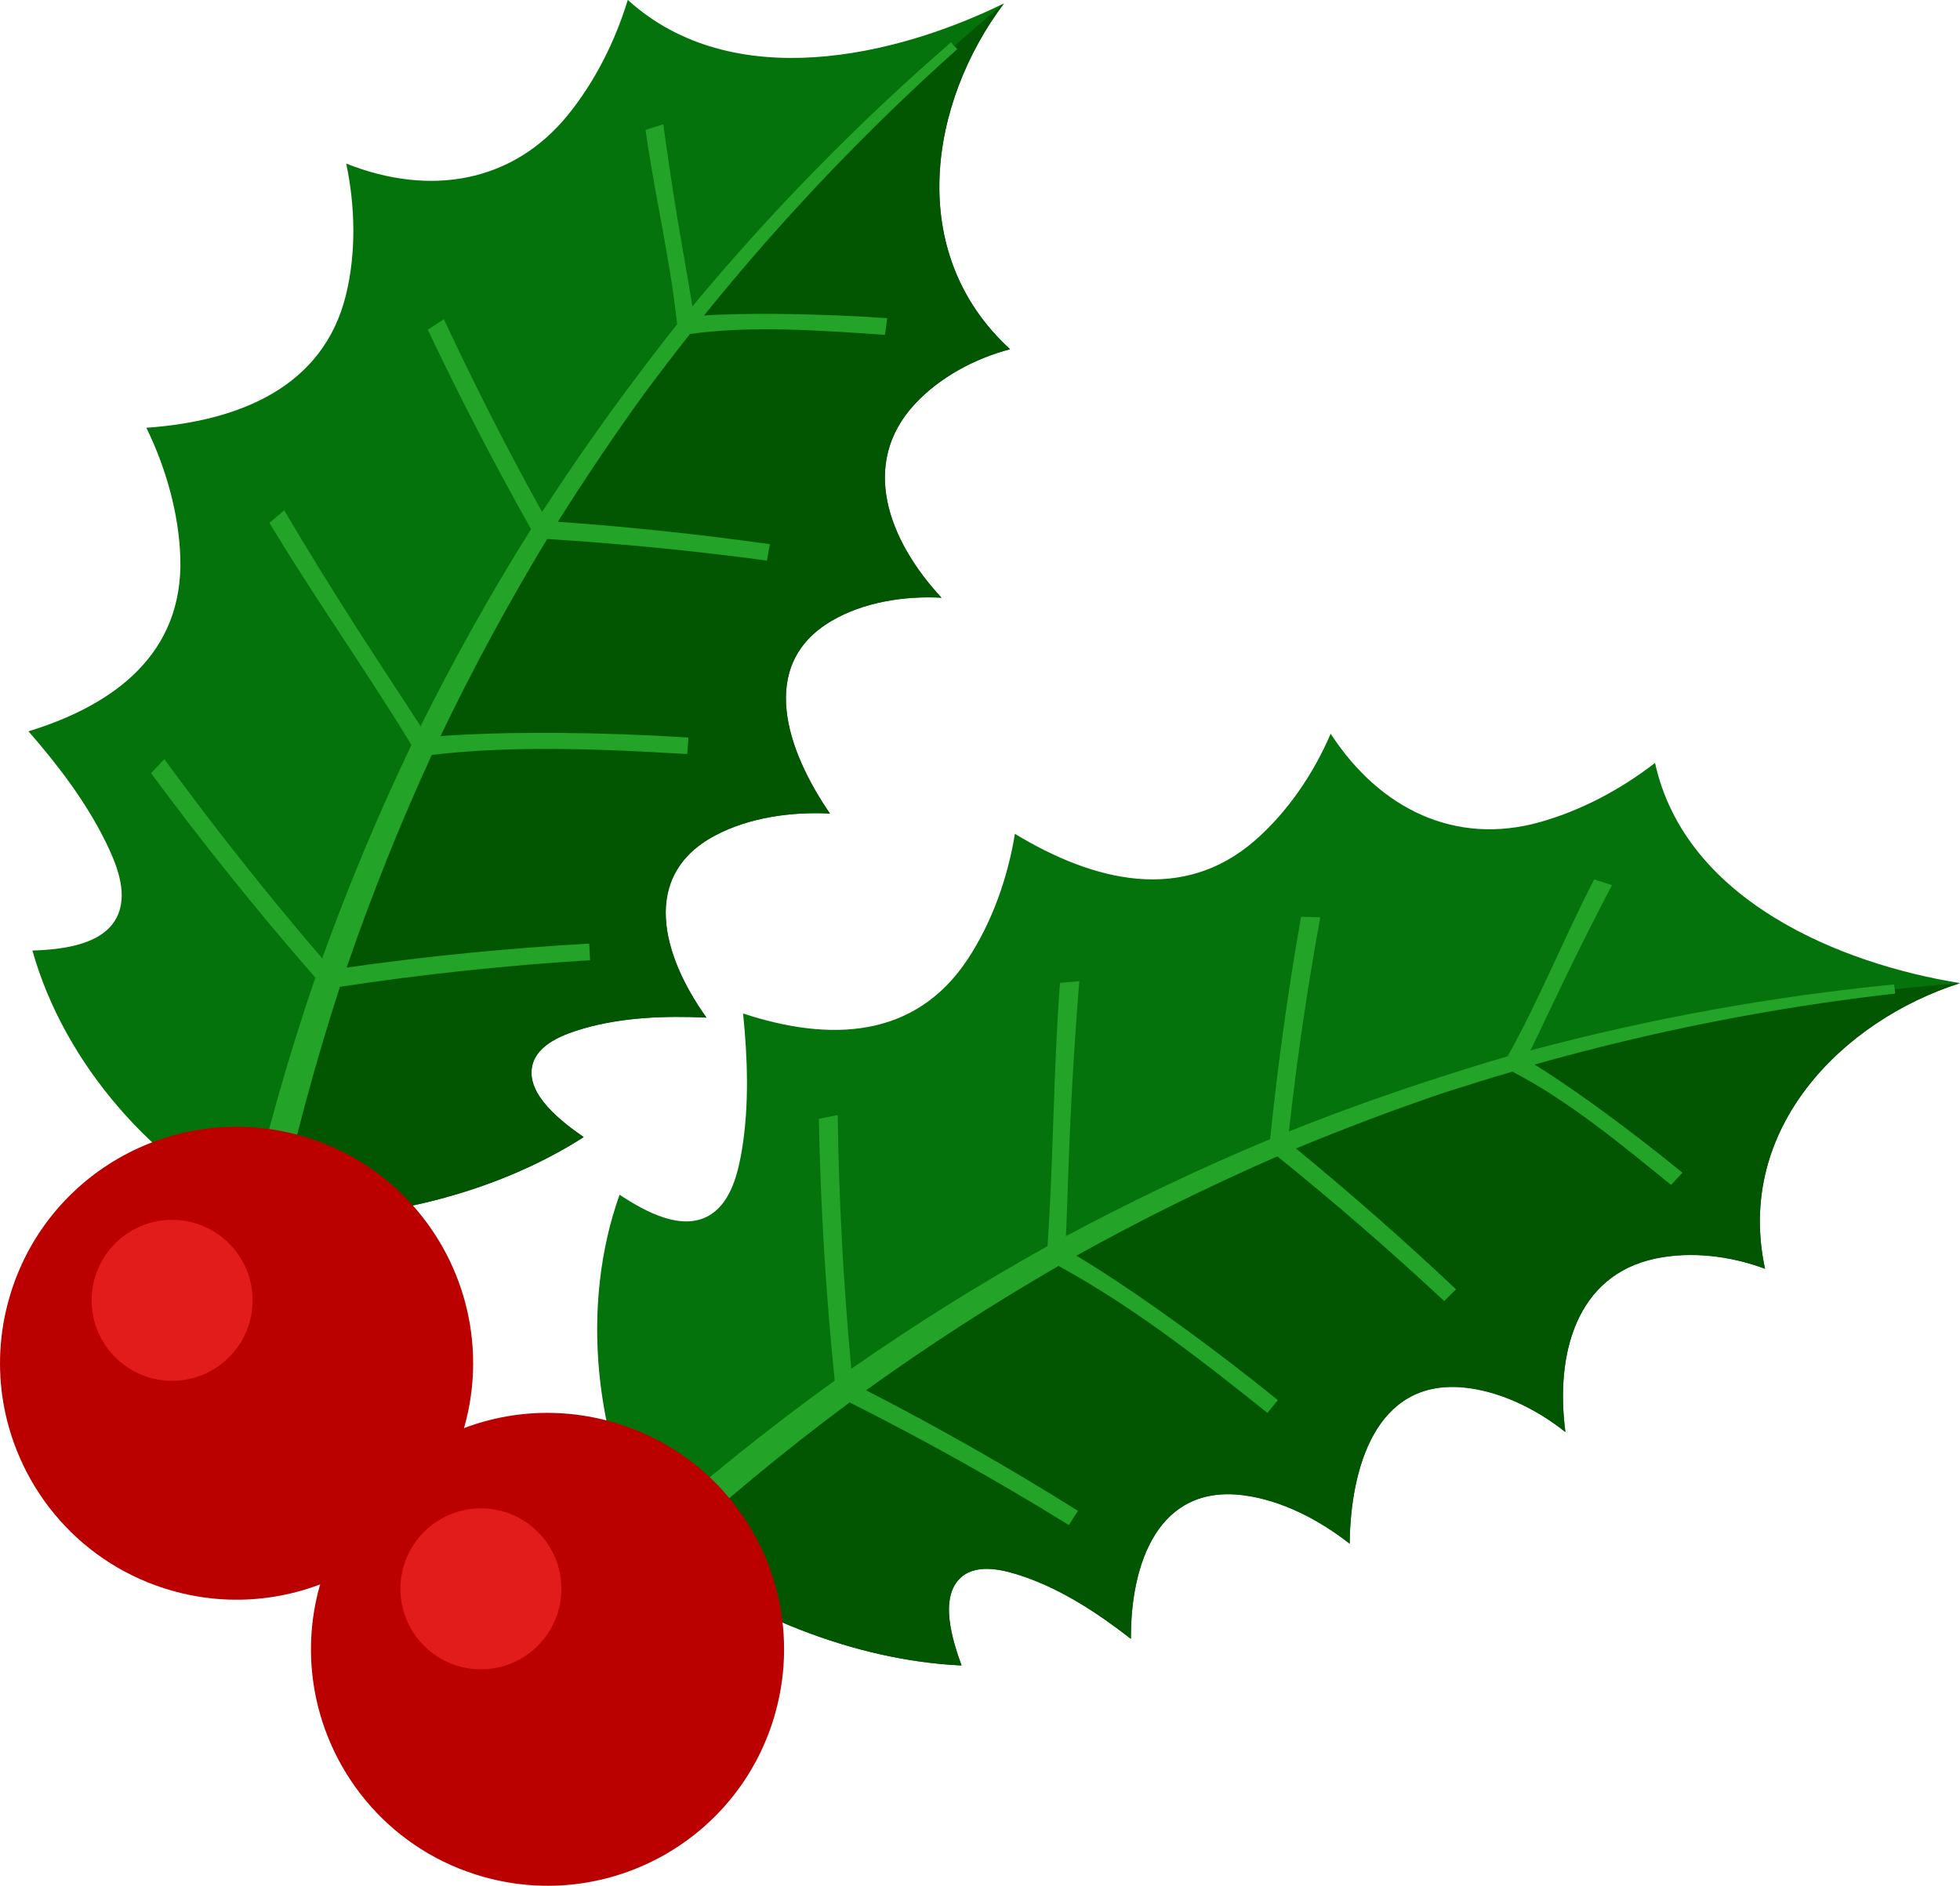
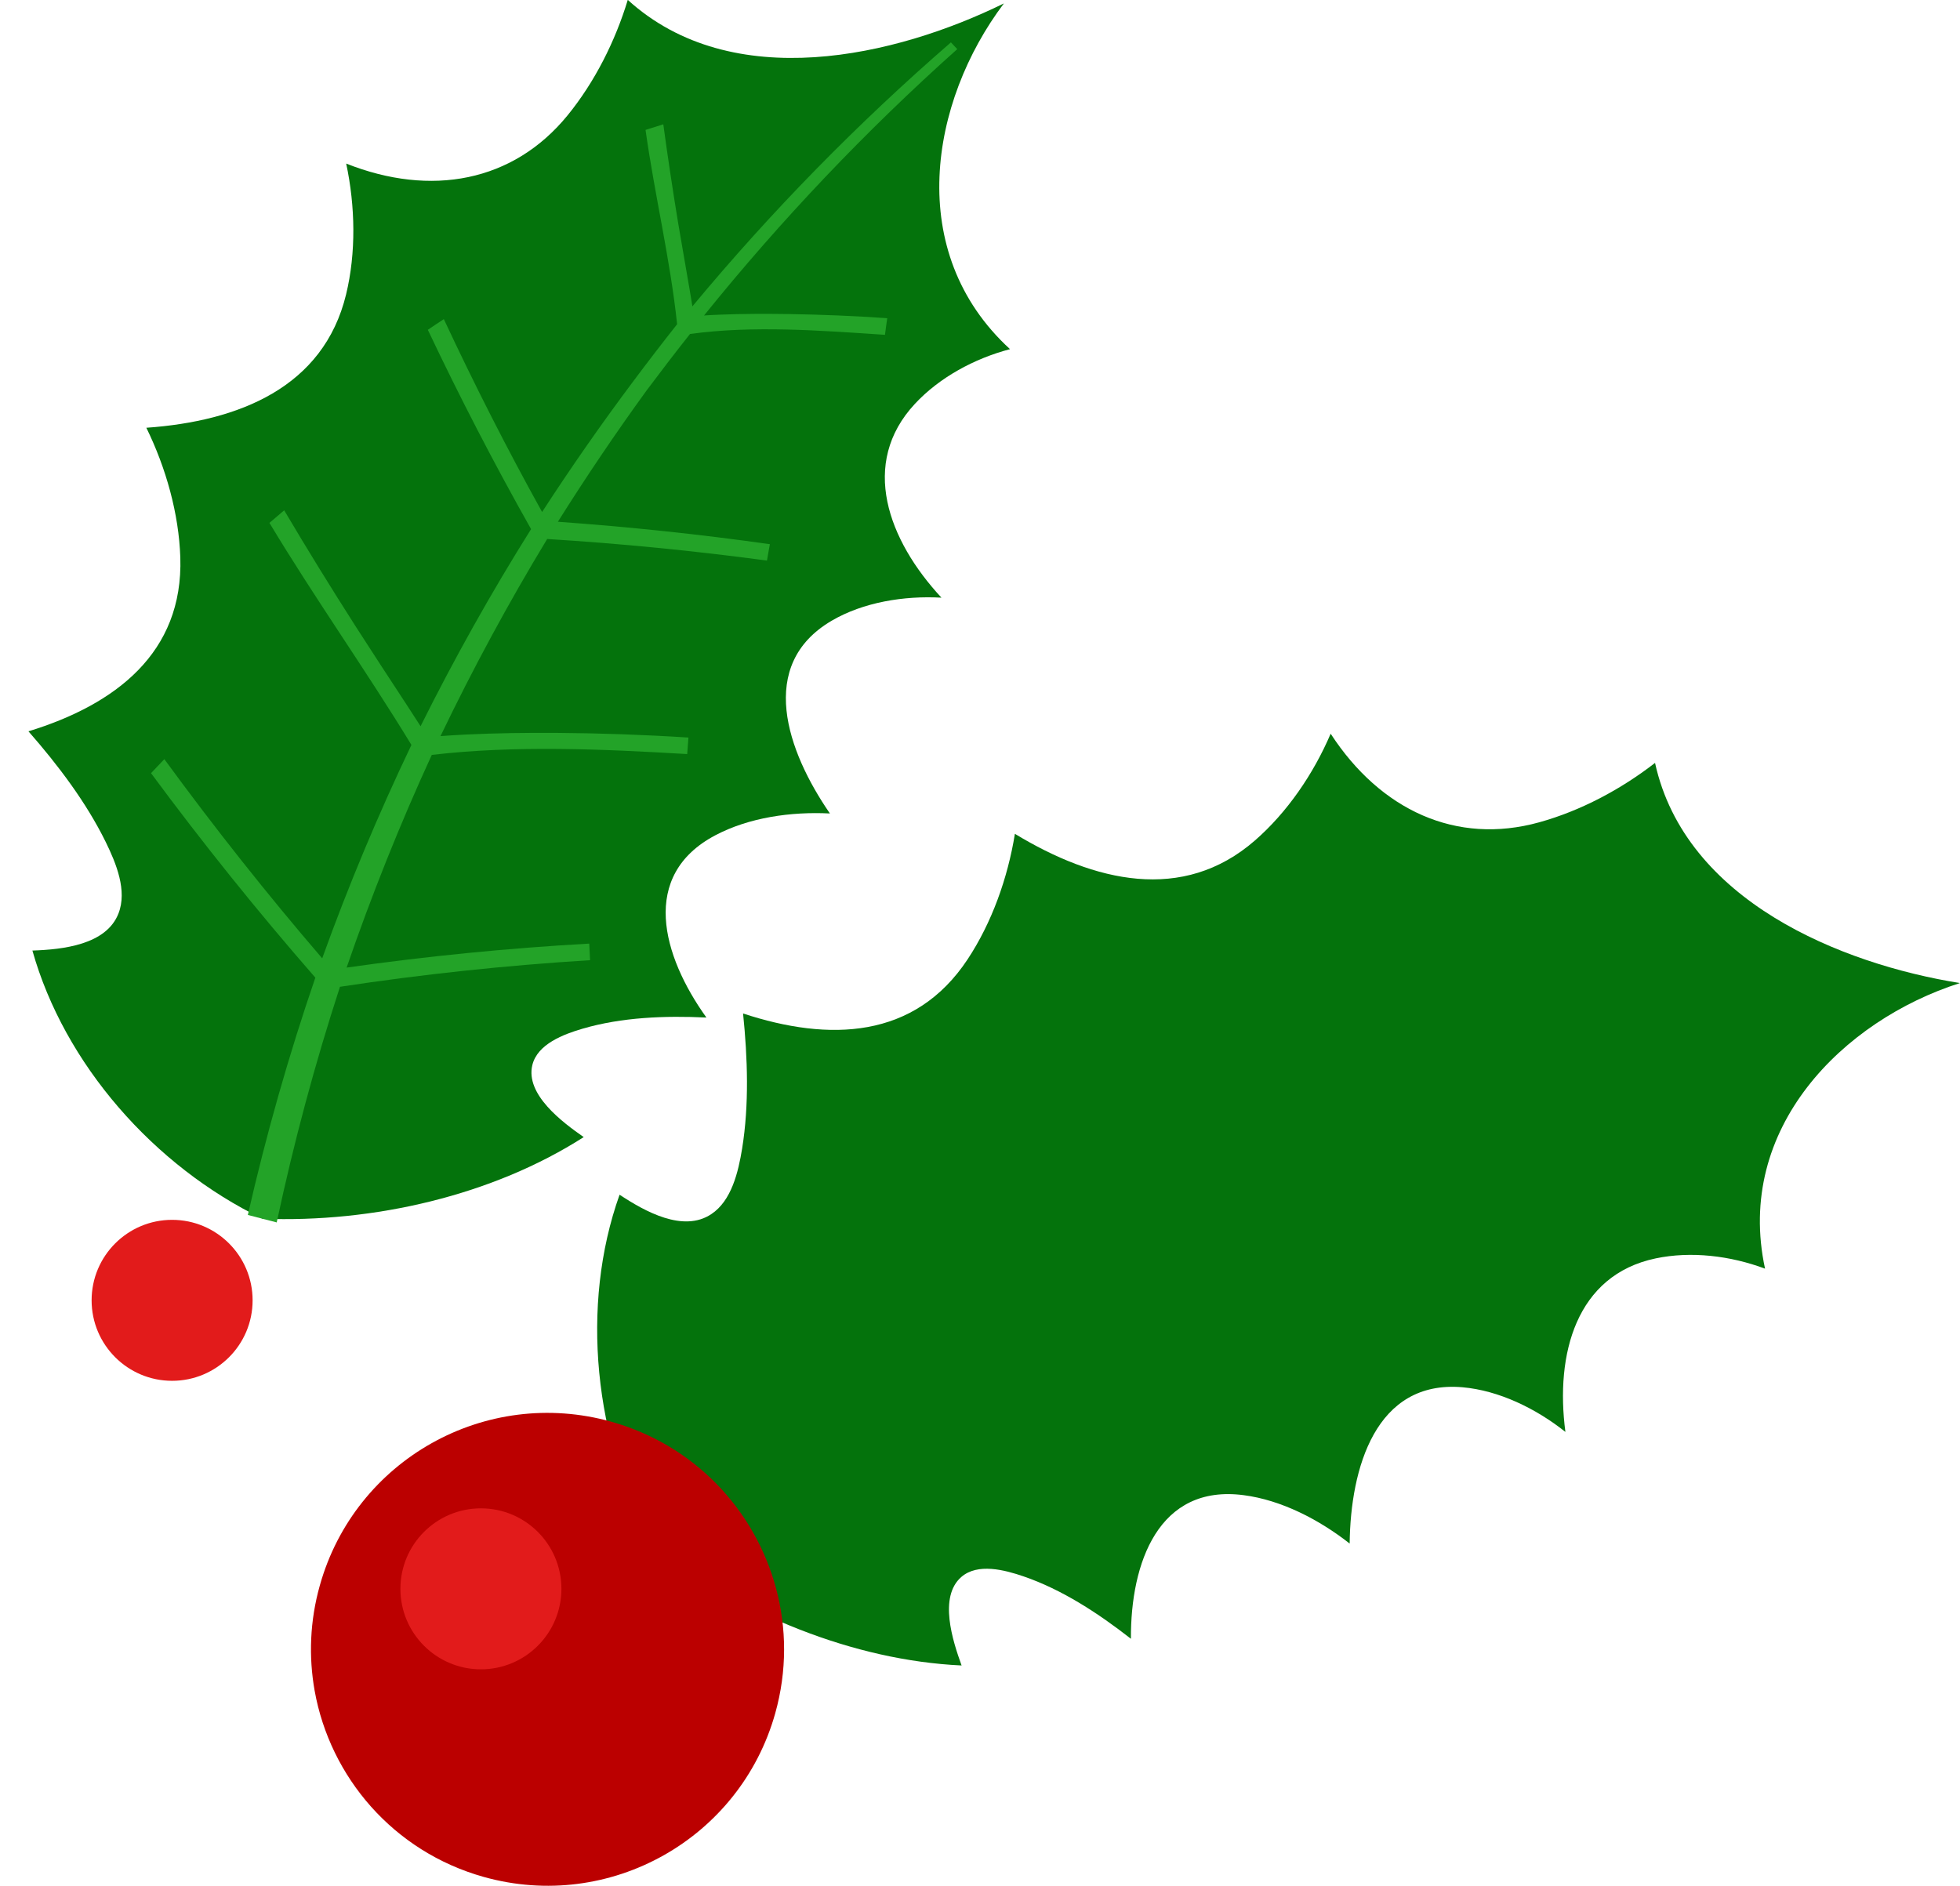
<svg xmlns="http://www.w3.org/2000/svg" id="Laag_1" viewBox="0 0 188.7 181.59">
  <defs>
    <style>.cls-1{fill:#23a328;}.cls-1,.cls-2,.cls-3,.cls-4,.cls-5{stroke-width:0px;}.cls-2{fill:#e21b1b;}.cls-3{fill:#04730c;}.cls-4{fill:#025602;}.cls-5{fill:#b00;}</style>
  </defs>
  <path class="cls-3" d="M56.2,109.49c-8.77,5.62-20.23,8.27-30.93,7.86h0c-10.46-5.06-19.08-14.9-22.15-25.82,2.93-.1,7.12-.55,8.29-3.58.85-2.19-.22-4.81-1.23-6.87-1.88-3.83-4.6-7.42-7.44-10.66,8.34-2.56,14.92-7.53,14.62-16.75-.14-4.2-1.37-8.6-3.27-12.48,8.91-.63,17.06-3.89,19.23-12.84.97-4,.89-8.48.01-12.6,8.16,3.24,16.08,1.78,21.32-4.65,2.62-3.22,4.58-7.13,5.79-11.11,10.07,9.15,25.81,5.45,36.21.34,0,0,0,0,0,0-7.12,9.45-9.61,23.94.59,33.29-3.45.91-6.8,2.73-9.16,5.27-5.34,5.74-2.58,13.13,2.56,18.66-3.62-.2-7.53.44-10.57,2.22-7.25,4.25-4.29,12.59-.17,18.56-3.76-.19-7.79.39-11.03,2.1-7.31,3.86-5.12,11.61-.86,17.55-3.97-.19-8.15-.03-11.91,1.07-1.84.54-4.36,1.48-4.85,3.51-.68,2.83,2.88,5.49,4.93,6.92Z" />
-   <path class="cls-4" d="M56.2,109.49c-8.77,5.62-20.23,8.27-30.93,7.86h0C35.42,71.38,60.42,30.39,96.66.34c0,0,0,0,0,0-7.12,9.45-9.61,23.94.59,33.29-3.45.91-6.8,2.73-9.16,5.27-5.34,5.74-2.58,13.13,2.56,18.66-3.62-.2-7.53.44-10.57,2.22-7.25,4.25-4.29,12.59-.17,18.56-3.76-.19-7.79.39-11.03,2.1-7.31,3.86-5.12,11.61-.86,17.55-3.97-.19-8.15-.03-11.91,1.07-1.84.54-4.36,1.48-4.85,3.51-.69,2.83,2.88,5.49,4.93,6.92Z" />
  <path class="cls-1" d="M56.81,92.46c-.03-.64-.05-.96-.08-1.6-7.84.44-15.62,1.21-23.36,2.31,2.4-6.97,5.13-13.8,8.2-20.48,8.03-.94,16.46-.56,24.59-.08.04-.63.07-.95.12-1.59-4.21-.27-8.43-.42-12.62-.45-2.93-.02-5.89.02-8.82.16-.97.05-1.79.1-2.43.15,3.12-6.5,6.54-12.82,10.27-18.98,7.06.44,14.11,1.13,21.16,2.08.11-.63.16-.95.28-1.58-6.79-.96-13.59-1.67-20.41-2.16,2.71-4.31,5.55-8.52,8.54-12.64,1.37-1.83,2.76-3.65,4.18-5.44,6.05-.84,12.63-.33,18.77.08.08-.64.13-.96.22-1.6-3.16-.22-6.33-.35-9.47-.4-2.22-.03-4.45-.03-6.67.06-.57.02-1.07.05-1.5.08,7.41-9.19,15.54-17.75,24.38-25.65-.24-.26-.36-.39-.61-.65-9,7.81-17.31,16.29-24.89,25.42-.07-.42-.15-.9-.24-1.46-.37-2.19-.76-4.38-1.13-6.56-.52-3.16-1-6.34-1.43-9.51-.68.21-1.03.32-1.71.54.87,6.23,2.38,12.47,3.04,18.71-1.43,1.81-2.83,3.63-4.21,5.48-3.07,4.1-6,8.3-8.79,12.6-3.38-6.09-6.52-12.28-9.46-18.57-.62.41-.93.61-1.54,1.03,3.08,6.5,6.39,12.9,9.94,19.19-3.86,6.15-7.4,12.48-10.64,18.98-.35-.55-.8-1.24-1.34-2.07-1.65-2.52-3.3-5.03-4.92-7.56-2.35-3.68-4.65-7.4-6.87-11.16-.57.48-.85.72-1.42,1.21,4.36,7.25,9.28,14.17,13.67,21.38-3.2,6.7-6.07,13.55-8.59,20.55-5.33-6.2-10.39-12.6-15.2-19.18-.51.54-.77.81-1.28,1.35,5,6.77,10.27,13.33,15.82,19.69-2.57,7.49-4.73,15.1-6.5,22.85,1.11.29,1.67.43,2.78.72,1.64-7.69,3.67-15.25,6.09-22.69,7.96-1.21,15.97-2.06,24.05-2.56Z" />
-   <path class="cls-5" d="M44.46,138.2c-3.83,11.98-16.64,18.58-28.62,14.75-8.6-2.75-14.43-10.14-15.62-18.52-.46-3.29-.21-6.72.87-10.1,3.83-11.98,16.64-18.58,28.62-14.75,3.92,1.25,7.26,3.46,9.85,6.29,5.33,5.82,7.48,14.26,4.91,22.32Z" />
  <circle class="cls-2" cx="16.57" cy="125.21" r="7.75" />
  <path class="cls-3" d="M92.58,160.37c-10.4-.48-21.29-4.94-29.78-11.46,0,0,0,0,0,0-5.61-10.17-6.96-23.19-3.15-33.87,2.45,1.62,6.13,3.67,8.83,1.87,1.95-1.29,2.6-4.05,2.97-6.32.68-4.21.53-8.71.09-13,8.29,2.73,16.53,2.48,21.62-5.22,2.32-3.51,3.86-7.81,4.55-12.08,7.63,4.63,16.17,6.69,23.11.64,3.11-2.71,5.63-6.4,7.29-10.28,4.79,7.36,12.09,10.75,20.08,8.53,4-1.11,7.86-3.17,11.15-5.72,2.92,13.29,17.91,19.36,29.35,21.2,0,0,0,0,0,0-11.27,3.6-21.68,13.98-18.76,27.5-3.34-1.25-7.13-1.7-10.52-.99-7.67,1.6-9.69,9.22-8.7,16.71-2.84-2.26-6.4-3.99-9.91-4.3-8.37-.72-10.78,7.8-10.86,15.05-2.96-2.32-6.58-4.19-10.21-4.66-8.19-1.07-10.89,6.52-10.85,13.83-3.13-2.45-6.63-4.74-10.34-6.01-1.81-.62-4.41-1.31-5.99.06-2.2,1.92-.83,6.14.02,8.5Z" />
-   <path class="cls-4" d="M92.58,160.37c-10.4-.48-21.29-4.94-29.78-11.46,0,0,0,0,0,0,34.85-31.65,78.95-50.65,125.89-54.23,0,0,0,0,0,0-11.27,3.6-21.68,13.98-18.76,27.5-3.34-1.25-7.13-1.7-10.52-.99-7.67,1.6-9.69,9.22-8.7,16.71-2.84-2.26-6.4-3.99-9.91-4.3-8.37-.72-10.78,7.8-10.86,15.05-2.96-2.32-6.58-4.19-10.21-4.66-8.19-1.07-10.89,6.52-10.85,13.83-3.13-2.45-6.63-4.74-10.34-6.01-1.81-.62-4.41-1.31-5.99.06-2.2,1.92-.83,6.14.02,8.5Z" />
-   <path class="cls-1" d="M102.92,146.83c.34-.54.52-.81.86-1.35-6.65-4.17-13.45-8.04-20.4-11.61,5.99-4.3,12.16-8.29,18.53-11.97,7.1,3.87,13.76,9.06,20.11,14.15.4-.49.61-.74,1.01-1.23-3.28-2.65-6.64-5.22-10.04-7.66-2.38-1.71-4.81-3.39-7.29-4.97-.82-.52-1.52-.95-2.07-1.28,6.3-3.5,12.75-6.68,19.35-9.56,5.51,4.44,10.86,9.08,16.06,13.93.45-.45.68-.68,1.14-1.13-4.99-4.71-10.13-9.22-15.41-13.56,4.7-1.95,9.45-3.74,14.28-5.38,2.18-.7,4.36-1.38,6.56-2.02,5.42,2.81,10.5,7.03,15.27,10.91.44-.47.66-.71,1.1-1.18-2.45-2-4.96-3.94-7.49-5.8-1.79-1.31-3.62-2.6-5.48-3.81-.48-.31-.9-.58-1.27-.8,11.36-3.22,22.94-5.5,34.73-6.84-.05-.35-.07-.53-.12-.88-11.86,1.17-23.54,3.29-35.01,6.36.19-.38.4-.82.65-1.33.96-2,1.9-4.01,2.87-6,1.4-2.88,2.85-5.75,4.33-8.59-.68-.22-1.03-.33-1.71-.55-2.89,5.59-5.27,11.55-8.33,17.03-2.21.65-4.41,1.33-6.6,2.04-4.88,1.57-9.7,3.3-14.46,5.2.77-6.92,1.77-13.79,3.02-20.62-.74-.02-1.11-.03-1.85-.05-1.25,7.09-2.24,14.22-2.98,21.41-6.7,2.79-13.25,5.91-19.66,9.34.03-.65.07-1.48.1-2.46.11-3,.21-6.02.35-9.01.21-4.36.48-8.73.84-13.08-.74.06-1.11.1-1.86.16-.64,8.43-.62,16.93-1.2,25.35-6.49,3.62-12.78,7.55-18.89,11.81-.76-8.14-1.2-16.28-1.31-24.43-.73.14-1.1.21-1.82.36.17,8.41.67,16.81,1.53,25.21-6.42,4.63-12.59,9.59-18.51,14.89.74.88,1.11,1.32,1.86,2.2,5.78-5.33,11.8-10.32,18.09-14.99,7.19,3.62,14.23,7.55,21.11,11.81Z" />
  <path class="cls-5" d="M74.64,164.96c-3.39,12.11-15.96,19.17-28.07,15.77-8.7-2.44-14.79-9.61-16.28-17.94-.58-3.27-.46-6.71.5-10.12,3.39-12.11,15.96-19.17,28.07-15.77,3.96,1.11,7.38,3.2,10.07,5.93,5.54,5.63,7.99,13.98,5.71,22.13Z" />
  <circle class="cls-2" cx="46.3" cy="152.99" r="7.75" />
</svg>